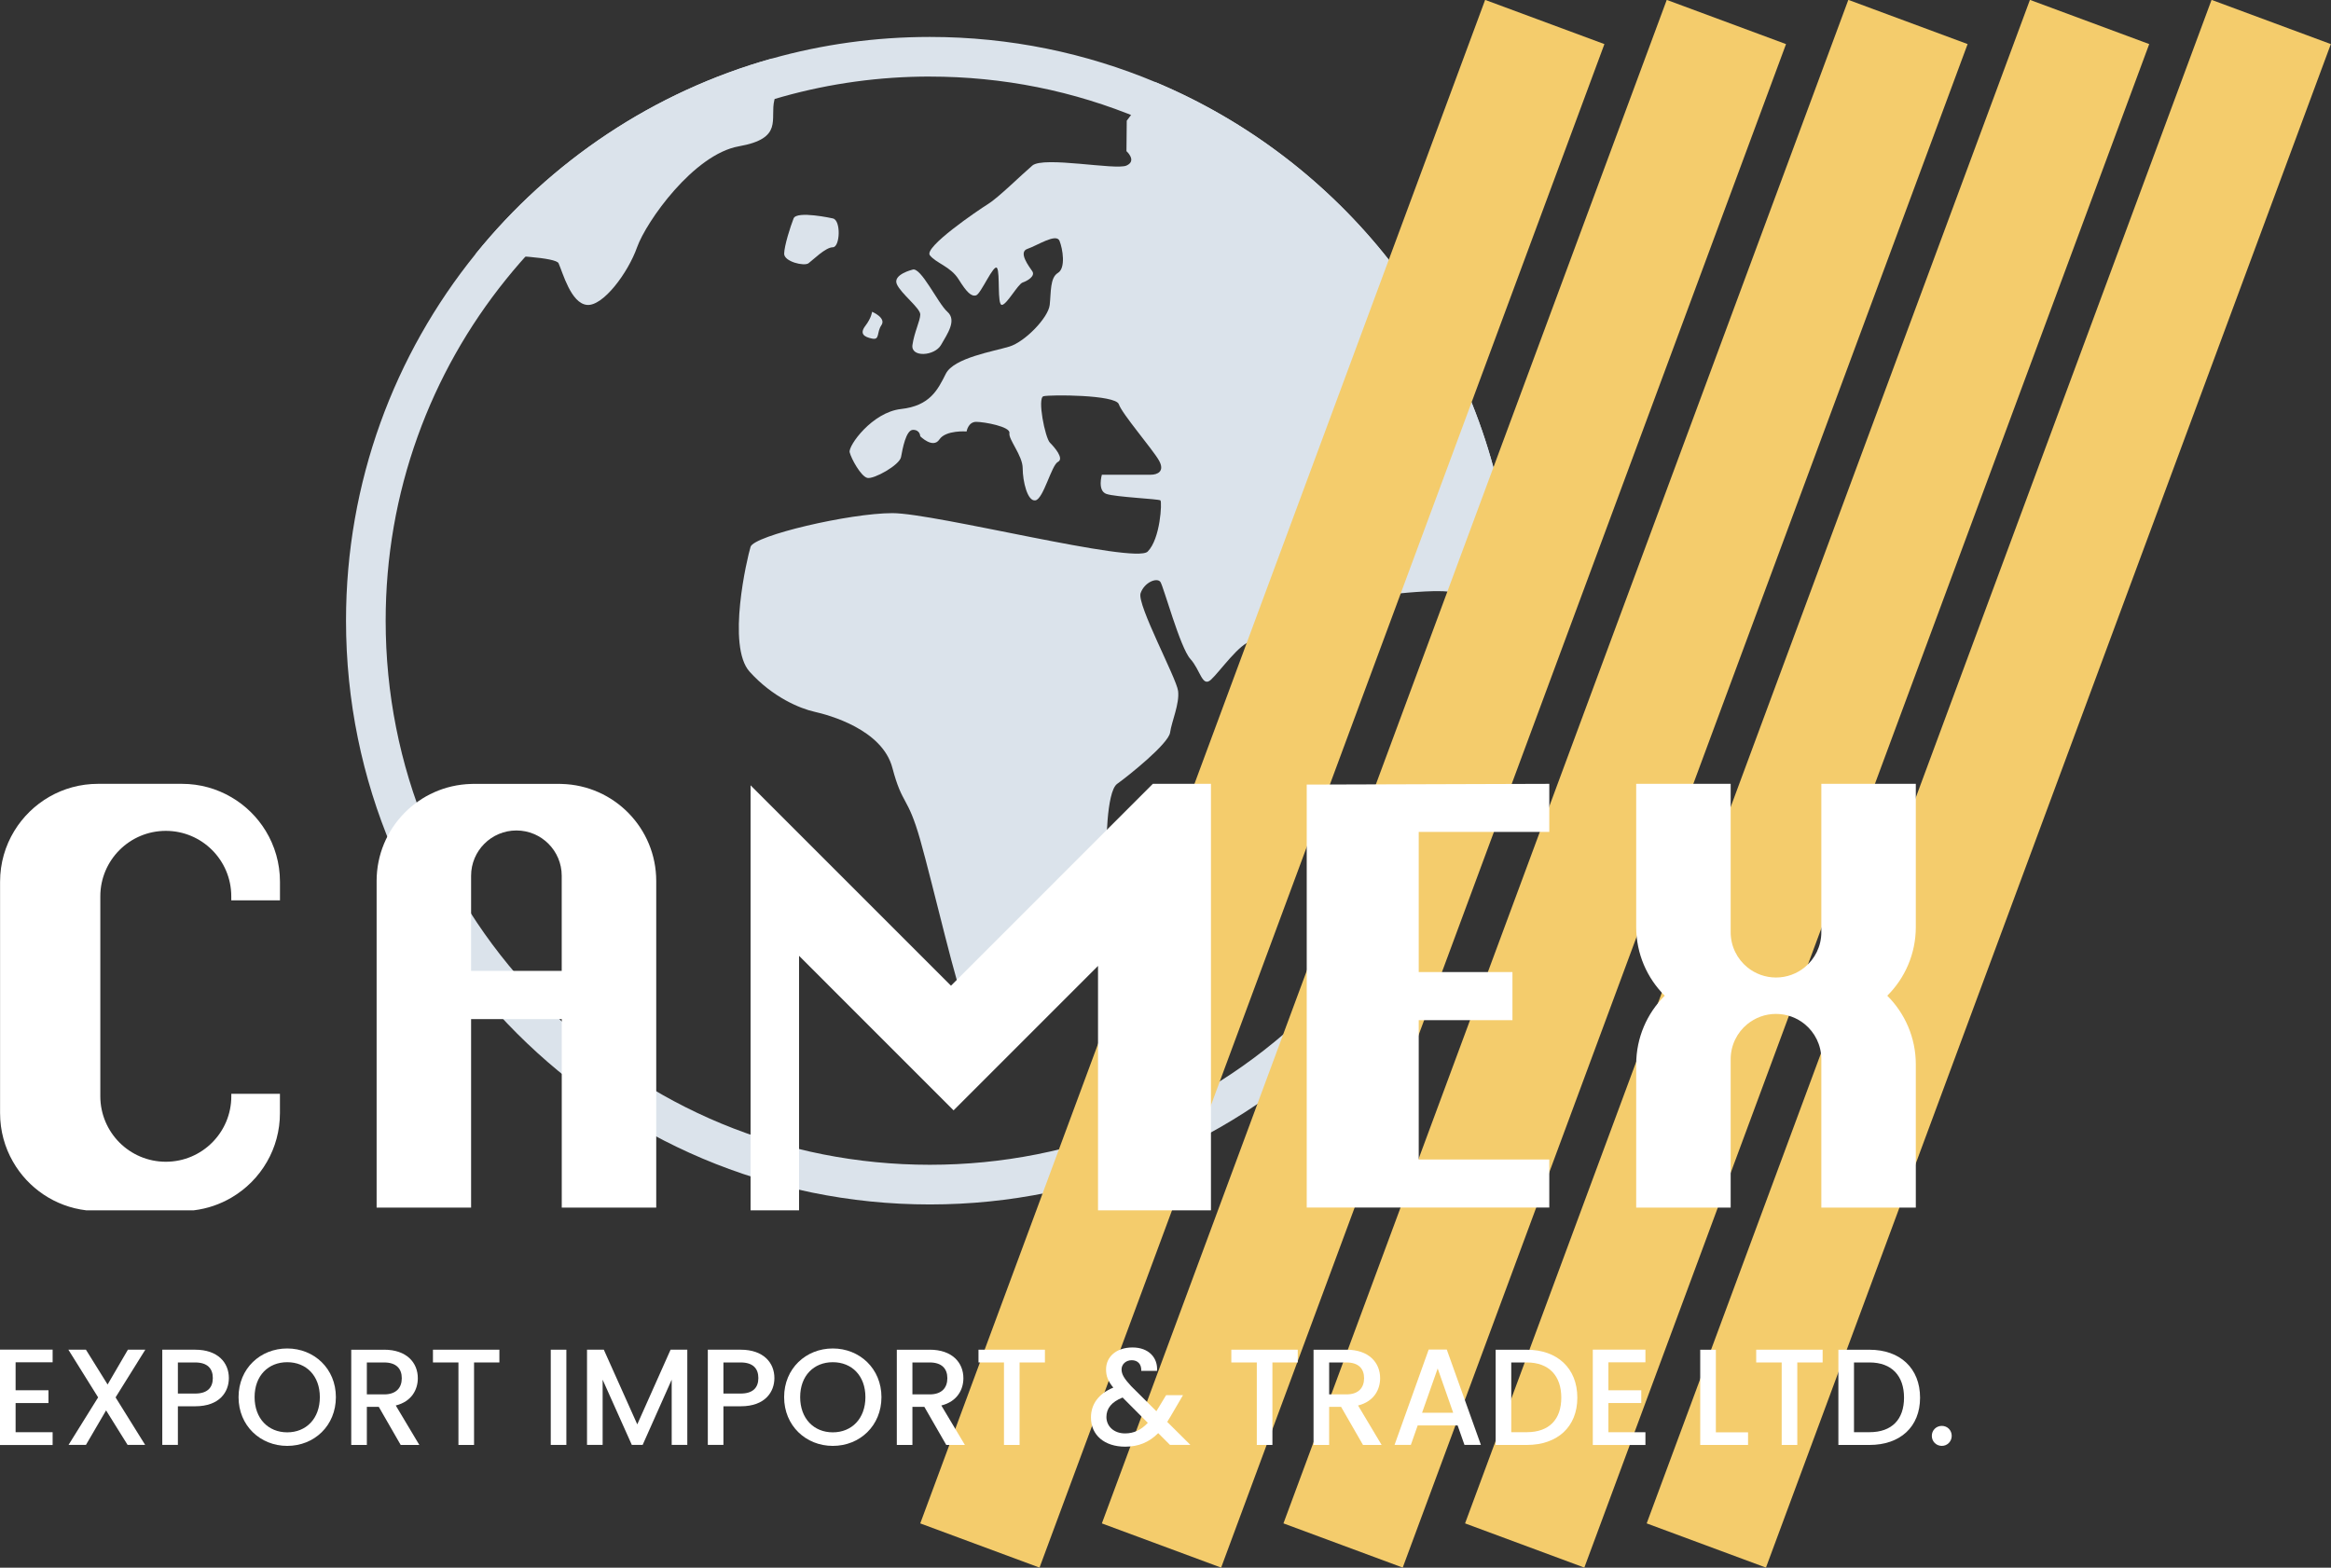
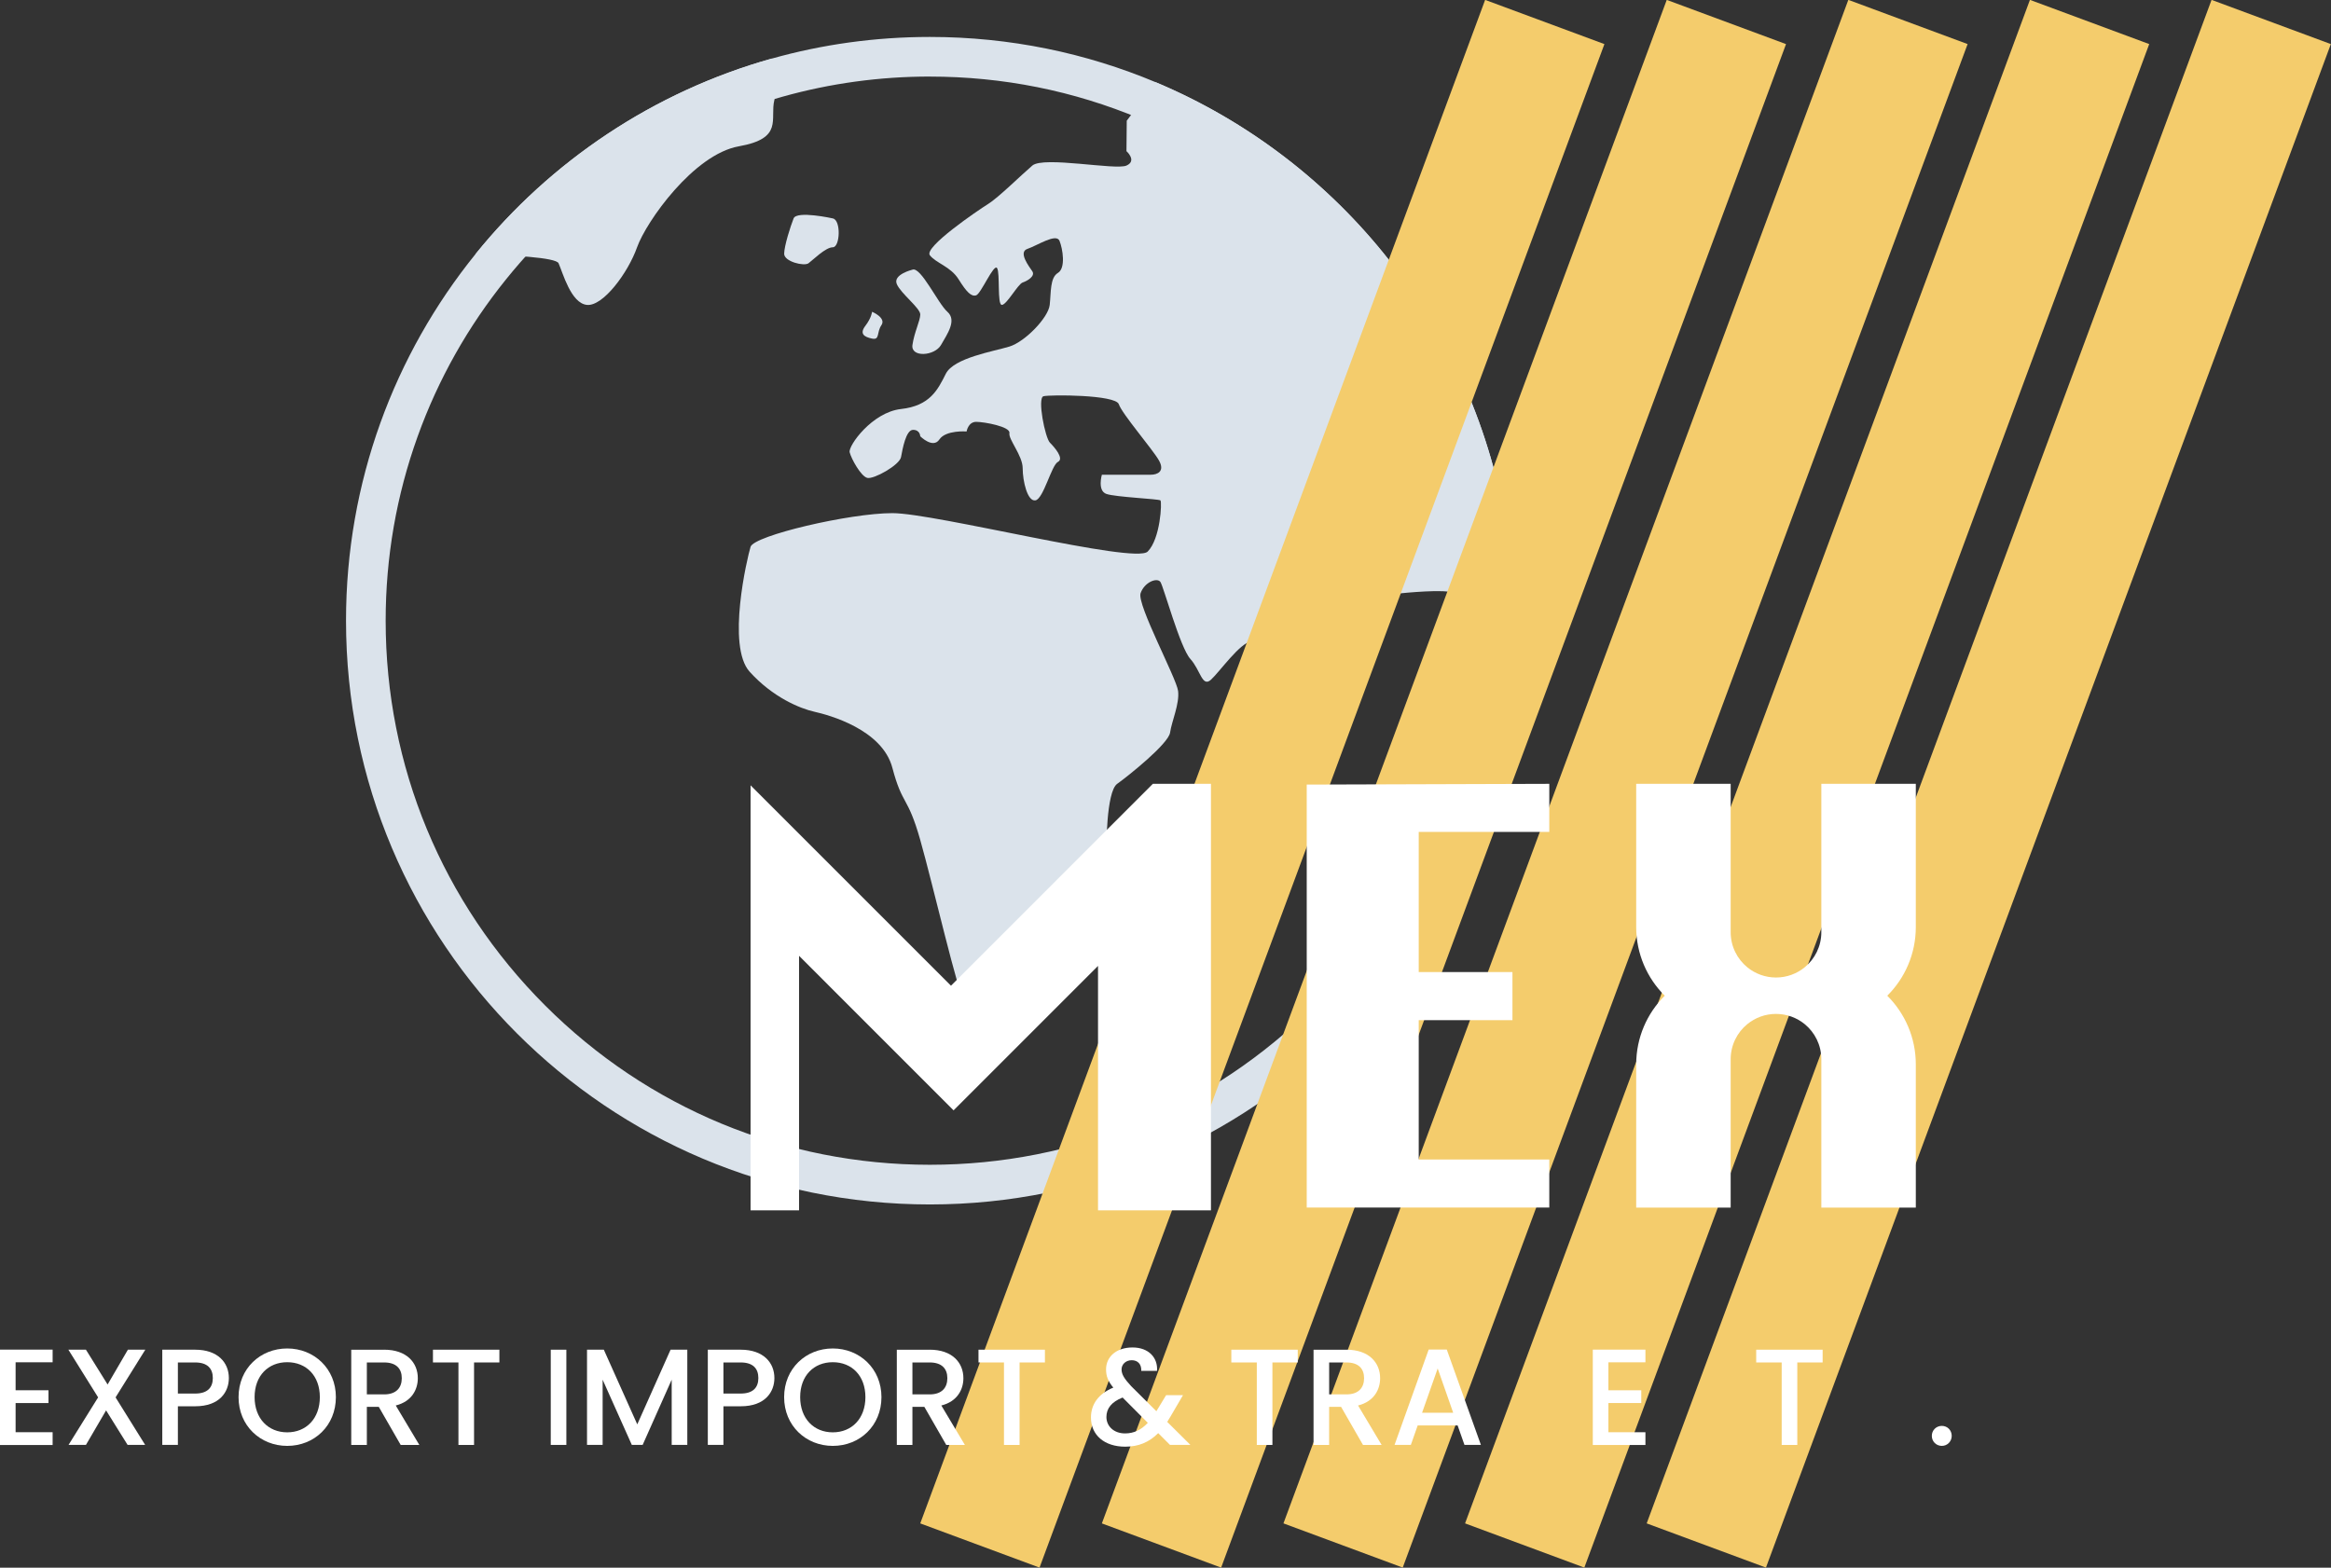
<svg xmlns="http://www.w3.org/2000/svg" id="katman_2" data-name="katman 2" viewBox="0 0 646.66 434.98">
  <rect x="0" y="0" width="646.66" height="434.98" fill="#333333" stroke="none" />
  <defs>
    <style>
      .cls-1 {
        fill: #f4cc6c;
      }

      .cls-2 {
        fill: #dbe3eb;
      }

      .cls-3 {
        fill: #fff;
      }
    </style>
  </defs>
  <g id="katman_1" data-name="katman 1">
    <g>
      <g>
        <path class="cls-2" d="M257.96,21.25c20.24,0,39.89,3.94,58.38,11.7,23.58,9.9,44.44,25.79,60.32,45.97,16.1,20.45,26.67,44.82,30.56,70.45,1.14,7.52,1.72,15.2,1.72,22.84,0,40.33-15.7,78.24-44.22,106.76-28.52,28.52-66.43,44.22-106.76,44.22s-78.24-15.7-106.75-44.22c-28.52-28.52-44.22-66.43-44.22-106.76,0-17.56,2.99-34.77,8.88-51.13,5.69-15.82,13.96-30.5,24.57-43.64,19.87-24.61,46.38-42.11,76.65-50.61,13.23-3.71,26.98-5.59,40.87-5.59M257.96,10.25c-15.19,0-29.9,2.09-43.84,6-32.81,9.21-61.41,28.49-82.24,54.29-22.45,27.8-35.89,63.17-35.89,101.68,0,89.46,72.52,161.98,161.97,161.98s161.98-72.52,161.98-161.98c0-8.32-.63-16.5-1.84-24.49-8.57-56.53-46.37-103.46-97.5-124.92-19.27-8.09-40.43-12.56-62.64-12.56h0Z" />
        <path class="cls-2" d="M418.1,147.73c-6.8,8.62-14.19,17.58-14.97,16.87-1.46-1.33-14.5.02-14.5.02,0,0-38.25,12.87-41.47,13.32-3.22.44-8.78,8.44-11.22,10.66-2.44,2.23-2.9-2.66-5.72-5.77-2.83-3.12-7.4-20-8.29-21.34-.89-1.33-4.44,0-5.51,3.11-1.08,3.11,9.96,23.56,10.4,27.11.45,3.56-1.78,8.45-2.22,11.56-.45,3.11-11.56,12-14.67,14.22-3.11,2.22-2.98,18.22-2.98,18.22,0,0-37.46,44.89-39.27,42.67-1.81-2.22-8.86-32.89-12.39-45.33-3.53-12.45-4.91-9.34-7.73-20-2.81-10.67-17.63-14.67-21.62-15.56s-11.56-4-17.98-11.11c-6.42-7.11-.69-31.55.26-34.66.94-3.12,27.49-9.34,39.34-9.34s67.26,14.22,70.82,10.67c3.55-3.56,4-13.78,3.55-14.2-.44-.42-12.44-.91-15-1.8-2.55-.89-1.25-5.33-1.25-5.33h13.59c1.77,0,4-.89,2.22-4-1.78-3.12-10.22-12.89-11.11-15.56-.89-2.67-19.11-2.67-20.89-2.22-1.78.44.44,11.55,1.78,12.89,1.33,1.33,4,4.44,2.22,5.33-1.78.89-4,10.22-6.22,10.67-2.23.44-3.56-5.34-3.56-8.89s-4-8-3.68-9.78c.32-1.78-6.99-3.11-9.22-3.11s-2.66,2.67-2.66,2.67c0,0-5.77-.45-7.55,2.22-1.78,2.66-5.31-.89-5.31-.89,0,0-.02-1.78-2-1.78s-2.91,5.33-3.33,7.56c-.41,2.22-7.58,6.22-9.36,5.77-1.78-.44-4.45-5.33-4.89-7.11-.44-1.77,6.22-11.11,14.25-12,8.03-.89,10.19-5.33,12.42-9.77,2.22-4.45,13.33-6.23,17.65-7.56,4.32-1.33,10.79-8,11.18-11.56.39-3.55.06-7.55,2.28-8.88,2.22-1.34,1.33-6.67.44-8.89-.89-2.23-6.22,1.33-8.89,2.22-2.66.89.45,4.89,1.34,6.22.89,1.33-1.34,2.67-2.67,3.11-1.33.45-4.44,6.22-5.78,6.22s-.44-8.88-1.33-10.22c-.89-1.33-4.45,7.11-5.79,7.56-1.35.44-2.66-.89-4.88-4.45-2.22-3.55-6.22-4.44-7.97-6.66-1.74-2.23,13.31-12.45,16.16-14.23,2.85-1.77,9.15-8,12.26-10.66,3.11-2.67,23.11,1.33,26.12,0,3.01-1.34,0-4,0-4l.08-8.45,8.02-10.68c51.13,21.46,88.93,68.39,97.5,124.92Z" />
        <path class="cls-2" d="M214.83,27.72c-1.32,5.33,2.66,10.66-9.87,12.88-12.53,2.23-25.69,20.89-28.22,28-2.52,7.12-9.47,16.45-13.91,16-4.44-.44-6.68-8.88-7.87-11.55-.73-1.63-13.24-2.27-23.08-2.51,20.83-25.8,49.43-45.08,82.24-54.29.75,5.03,1.18,9.56.71,11.47Z" />
        <path class="cls-2" d="M231.03,60.6s-9.99-2.22-10.87,0-2.58,7.56-2.62,9.78c-.05,2.22,5.54,3.56,6.75,2.67,1.21-.89,4.73-4.44,6.75-4.44s2.32-7.56,0-8Z" />
        <path class="cls-2" d="M253.12,74.83s-5.48,1.33-4.33,4c1.15,2.67,6.54,6.67,6.51,8.44s-1.66,4.89-2.17,8.44,6.15,3.11,7.93,0c1.78-3.11,4.43-6.83,1.77-9.19s-7.36-12.56-9.69-11.7Z" />
        <path class="cls-2" d="M241.93,86.5s-.15,1.66-1.85,3.89c-1.7,2.22-.37,3.11,1.85,3.56s1.19-1.66,2.59-3.72-2.59-3.72-2.59-3.72Z" />
      </g>
      <g>
        <rect class="cls-1" x="124.79" y="199.85" width="450.84" height="35.29" transform="translate(24.53 470.24) rotate(-69.66)" />
        <rect class="cls-1" x="175.17" y="199.85" width="450.84" height="35.29" transform="translate(57.4 517.48) rotate(-69.66)" />
        <rect class="cls-1" x="225.56" y="199.85" width="450.84" height="35.29" transform="translate(90.26 564.72) rotate(-69.66)" />
        <rect class="cls-1" x="275.94" y="199.85" width="450.84" height="35.29" transform="translate(123.13 611.96) rotate(-69.66)" />
        <rect class="cls-1" x="326.33" y="199.85" width="450.84" height="35.29" transform="translate(156 659.21) rotate(-69.66)" />
      </g>
      <g>
        <polygon class="cls-3" points="335.94 217.49 335.94 335.83 304.61 335.83 304.61 268.01 264.54 308.09 221.67 265.21 221.67 335.83 208.22 335.83 208.22 217.9 263.82 273.5 319.82 217.49 335.94 217.49" />
        <polygon class="cls-3" points="393.58 230.83 393.58 269.72 419.58 269.72 419.58 283.06 393.58 283.06 393.58 321.72 429.8 321.72 429.8 335.06 362.51 335.06 362.51 217.7 429.8 217.49 429.8 230.83 393.58 230.83" />
-         <path class="cls-3" d="M155.84,217.52c-.25-.02-.5-.02-.76-.02h-23.63c-.26,0-.51,0-.76.02-14.55.39-26.21,12.3-26.21,26.93v90.62h26.21v-52.3h25.15v52.3h26.21v-90.62c0-14.63-11.66-26.54-26.21-26.93ZM130.69,269.39v-26.39c0-6.94,5.63-12.57,12.57-12.57s12.57,5.63,12.57,12.57v26.39h-25.15Z" />
        <path class="cls-3" d="M531.48,217.49h-26.21v41.17c0,3.92-1.8,7.43-4.61,9.73-2.17,1.77-4.94,2.84-7.96,2.84s-5.8-1.07-7.97-2.84c-2.81-2.3-4.61-5.81-4.61-9.73v-41.17h-26.21v39.72c0,7.45,3.03,14.2,7.92,19.07-4.9,4.87-7.92,11.62-7.92,19.07v39.72h26.21v-41.17c0-3.92,1.8-7.43,4.61-9.73,2.17-1.77,4.94-2.84,7.96-2.84s5.79,1.07,7.97,2.84c2.81,2.3,4.61,5.81,4.61,9.73v41.17h26.21v-39.72c0-7.45-3.03-14.2-7.92-19.07,4.9-4.87,7.92-11.62,7.92-19.07v-39.72Z" />
-         <path class="cls-3" d="M64.16,249.82v-1.11c0-10.04-8.13-18.17-18.16-18.17s-18.17,8.13-18.17,18.17v55.46c0,5.02,2.04,9.56,5.32,12.86,3.29,3.28,7.83,5.32,12.86,5.32,10.03,0,18.16-8.13,18.16-18.17v-.68h13.49v5.35c0,4.91-1.3,9.53-3.59,13.5-2.37,4.13-5.78,7.57-9.9,9.97-3.14,1.84-6.67,3.06-10.43,3.51h-29.81c-8.72-1.04-16.15-6.19-20.32-13.48-2.29-3.97-3.59-8.59-3.59-13.5v-64.18c0-5.18,1.44-10.01,3.96-14.13,4.77-7.82,13.38-13.05,23.22-13.05h23.28c5,0,9.68,1.35,13.7,3.71,3.9,2.27,7.18,5.49,9.53,9.34,2.52,4.13,3.96,8.96,3.96,14.13v5.15h-13.49Z" />
        <g>
          <path class="cls-3" d="M14.6,378H4.33v7.76h9.12v3.54H4.33v8.1h10.27v3.54H0v-26.46h14.6v3.54Z" />
          <path class="cls-3" d="M29.43,391.34l-5.59,9.58h-4.83l8.21-13.19-8.25-13.23h4.87l6.01,9.66,5.63-9.66h4.83l-8.25,13.23,8.21,13.19h-4.87l-5.97-9.58Z" />
          <path class="cls-3" d="M54.14,390.2h-4.79v10.72h-4.33v-26.42h9.12c6.27,0,9.35,3.57,9.35,7.87,0,3.76-2.47,7.83-9.35,7.83ZM54.14,386.67c3.38,0,4.9-1.63,4.9-4.3s-1.52-4.33-4.9-4.33h-4.79v8.63h4.79Z" />
          <path class="cls-3" d="M79.68,401.19c-7.45,0-13.5-5.59-13.5-13.53s6.04-13.5,13.5-13.5,13.5,5.59,13.5,13.5-5.97,13.53-13.5,13.53ZM79.68,397.43c5.25,0,9.05-3.8,9.05-9.77s-3.8-9.69-9.05-9.69-9.05,3.73-9.05,9.69,3.8,9.77,9.05,9.77Z" />
          <path class="cls-3" d="M106.56,374.5c6.27,0,9.35,3.61,9.35,7.91,0,3.12-1.67,6.46-6.12,7.57l6.54,10.95h-5.17l-6.08-10.57h-3.31v10.57h-4.33v-26.42h9.12ZM106.56,378.04h-4.79v8.86h4.79c3.38,0,4.9-1.86,4.9-4.49s-1.52-4.37-4.9-4.37Z" />
          <path class="cls-3" d="M120.1,374.5h18.44v3.54h-7.03v22.89h-4.33v-22.89h-7.07v-3.54Z" />
          <path class="cls-3" d="M152.79,374.5h4.33v26.42h-4.33v-26.42Z" />
          <path class="cls-3" d="M162.83,374.5h4.68l9.28,20.72,9.24-20.72h4.64v26.42h-4.33v-18.1l-8.06,18.1h-3l-8.1-18.1v18.1h-4.33v-26.42Z" />
          <path class="cls-3" d="M205.48,390.2h-4.79v10.72h-4.33v-26.42h9.12c6.27,0,9.35,3.57,9.35,7.87,0,3.76-2.47,7.83-9.35,7.83ZM205.48,386.67c3.38,0,4.9-1.63,4.9-4.3s-1.52-4.33-4.9-4.33h-4.79v8.63h4.79Z" />
          <path class="cls-3" d="M231.03,401.19c-7.45,0-13.5-5.59-13.5-13.53s6.05-13.5,13.5-13.5,13.5,5.59,13.5,13.5-5.97,13.53-13.5,13.53ZM231.03,397.43c5.25,0,9.05-3.8,9.05-9.77s-3.8-9.69-9.05-9.69-9.05,3.73-9.05,9.69,3.8,9.77,9.05,9.77Z" />
          <path class="cls-3" d="M257.91,374.5c6.27,0,9.35,3.61,9.35,7.91,0,3.12-1.67,6.46-6.12,7.57l6.54,10.95h-5.17l-6.08-10.57h-3.31v10.57h-4.33v-26.42h9.12ZM257.91,378.04h-4.79v8.86h4.79c3.38,0,4.9-1.86,4.9-4.49s-1.52-4.37-4.9-4.37Z" />
          <path class="cls-3" d="M271.44,374.5h18.44v3.54h-7.03v22.89h-4.33v-22.89h-7.07v-3.54Z" />
          <path class="cls-3" d="M316.61,380.39c.08-1.94-1.03-2.97-2.66-2.97s-2.81,1.14-2.81,2.55.8,2.62,2.66,4.64l7,6.96,2.7-4.45h4.68l-3.42,5.85c-.3.53-.65,1.06-.95,1.56l6.43,6.39h-5.66l-3.27-3.27c-2.55,2.55-5.47,3.76-9.16,3.76-5.7,0-9.5-3.16-9.5-8.1,0-3.57,2.01-6.58,6.2-8.29-1.48-1.79-2.01-3.19-2.01-5.06,0-3.46,2.81-6.08,7.34-6.08s7.07,2.89,6.8,6.5h-4.33ZM318.43,394.8l-7-7.03c-3.08,1.22-4.49,3.04-4.49,5.4,0,2.55,2.05,4.56,5.17,4.56,2.47,0,4.49-.99,6.31-2.93Z" />
          <path class="cls-3" d="M341.58,374.5h18.44v3.54h-7.03v22.89h-4.33v-22.89h-7.07v-3.54Z" />
          <path class="cls-3" d="M373.52,374.5c6.27,0,9.35,3.61,9.35,7.91,0,3.12-1.67,6.46-6.12,7.57l6.54,10.95h-5.17l-6.08-10.57h-3.31v10.57h-4.33v-26.42h9.12ZM373.52,378.04h-4.79v8.86h4.79c3.38,0,4.9-1.86,4.9-4.49s-1.52-4.37-4.9-4.37Z" />
          <path class="cls-3" d="M404.35,395.52h-11.06l-1.9,5.4h-4.52l9.47-26.46h5.02l9.47,26.46h-4.56l-1.9-5.4ZM398.84,379.71l-4.33,12.28h8.63l-4.3-12.28Z" />
-           <path class="cls-3" d="M437.58,387.81c0,8.14-5.55,13.12-14.03,13.12h-8.63v-26.42h8.63c8.48,0,14.03,5.13,14.03,13.31ZM423.55,397.39c6.24,0,9.58-3.57,9.58-9.58s-3.35-9.77-9.58-9.77h-4.3v19.35h4.3Z" />
          <path class="cls-3" d="M456.47,378h-10.27v7.76h9.12v3.54h-9.12v8.1h10.27v3.54h-14.6v-26.46h14.6v3.54Z" />
-           <path class="cls-3" d="M476.01,374.5v22.93h8.93v3.5h-13.27v-26.42h4.33Z" />
          <path class="cls-3" d="M487.19,374.5h18.44v3.54h-7.03v22.89h-4.33v-22.89h-7.07v-3.54Z" />
-           <path class="cls-3" d="M532.66,387.81c0,8.14-5.55,13.12-14.03,13.12h-8.63v-26.42h8.63c8.48,0,14.03,5.13,14.03,13.31ZM518.63,397.39c6.24,0,9.58-3.57,9.58-9.58s-3.35-9.77-9.58-9.77h-4.3v19.35h4.3Z" />
          <path class="cls-3" d="M538.7,401.19c-1.56,0-2.78-1.22-2.78-2.78s1.22-2.77,2.78-2.77,2.74,1.22,2.74,2.77-1.22,2.78-2.74,2.78Z" />
        </g>
      </g>
    </g>
  </g>
</svg>